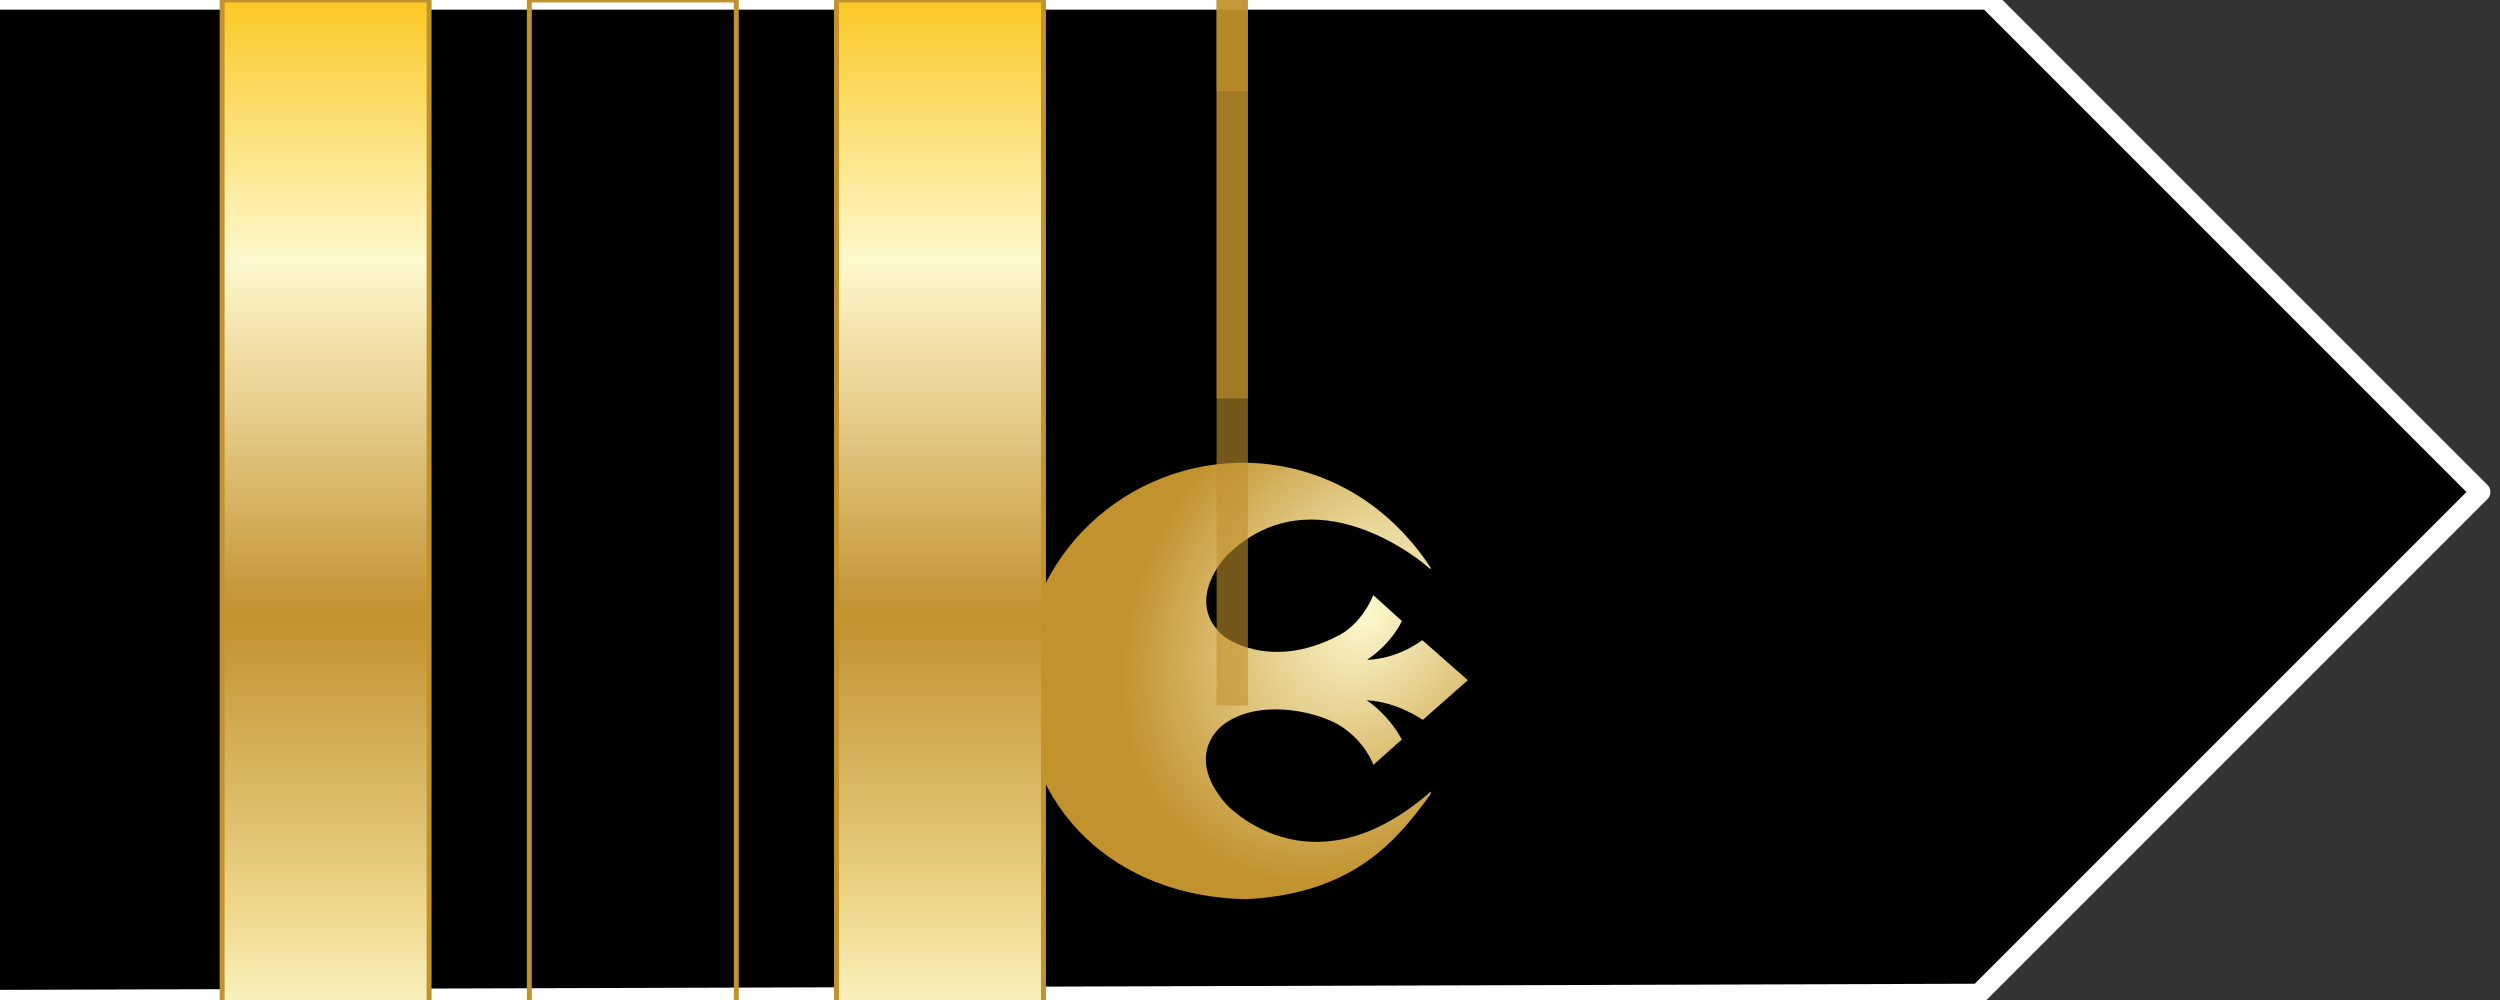
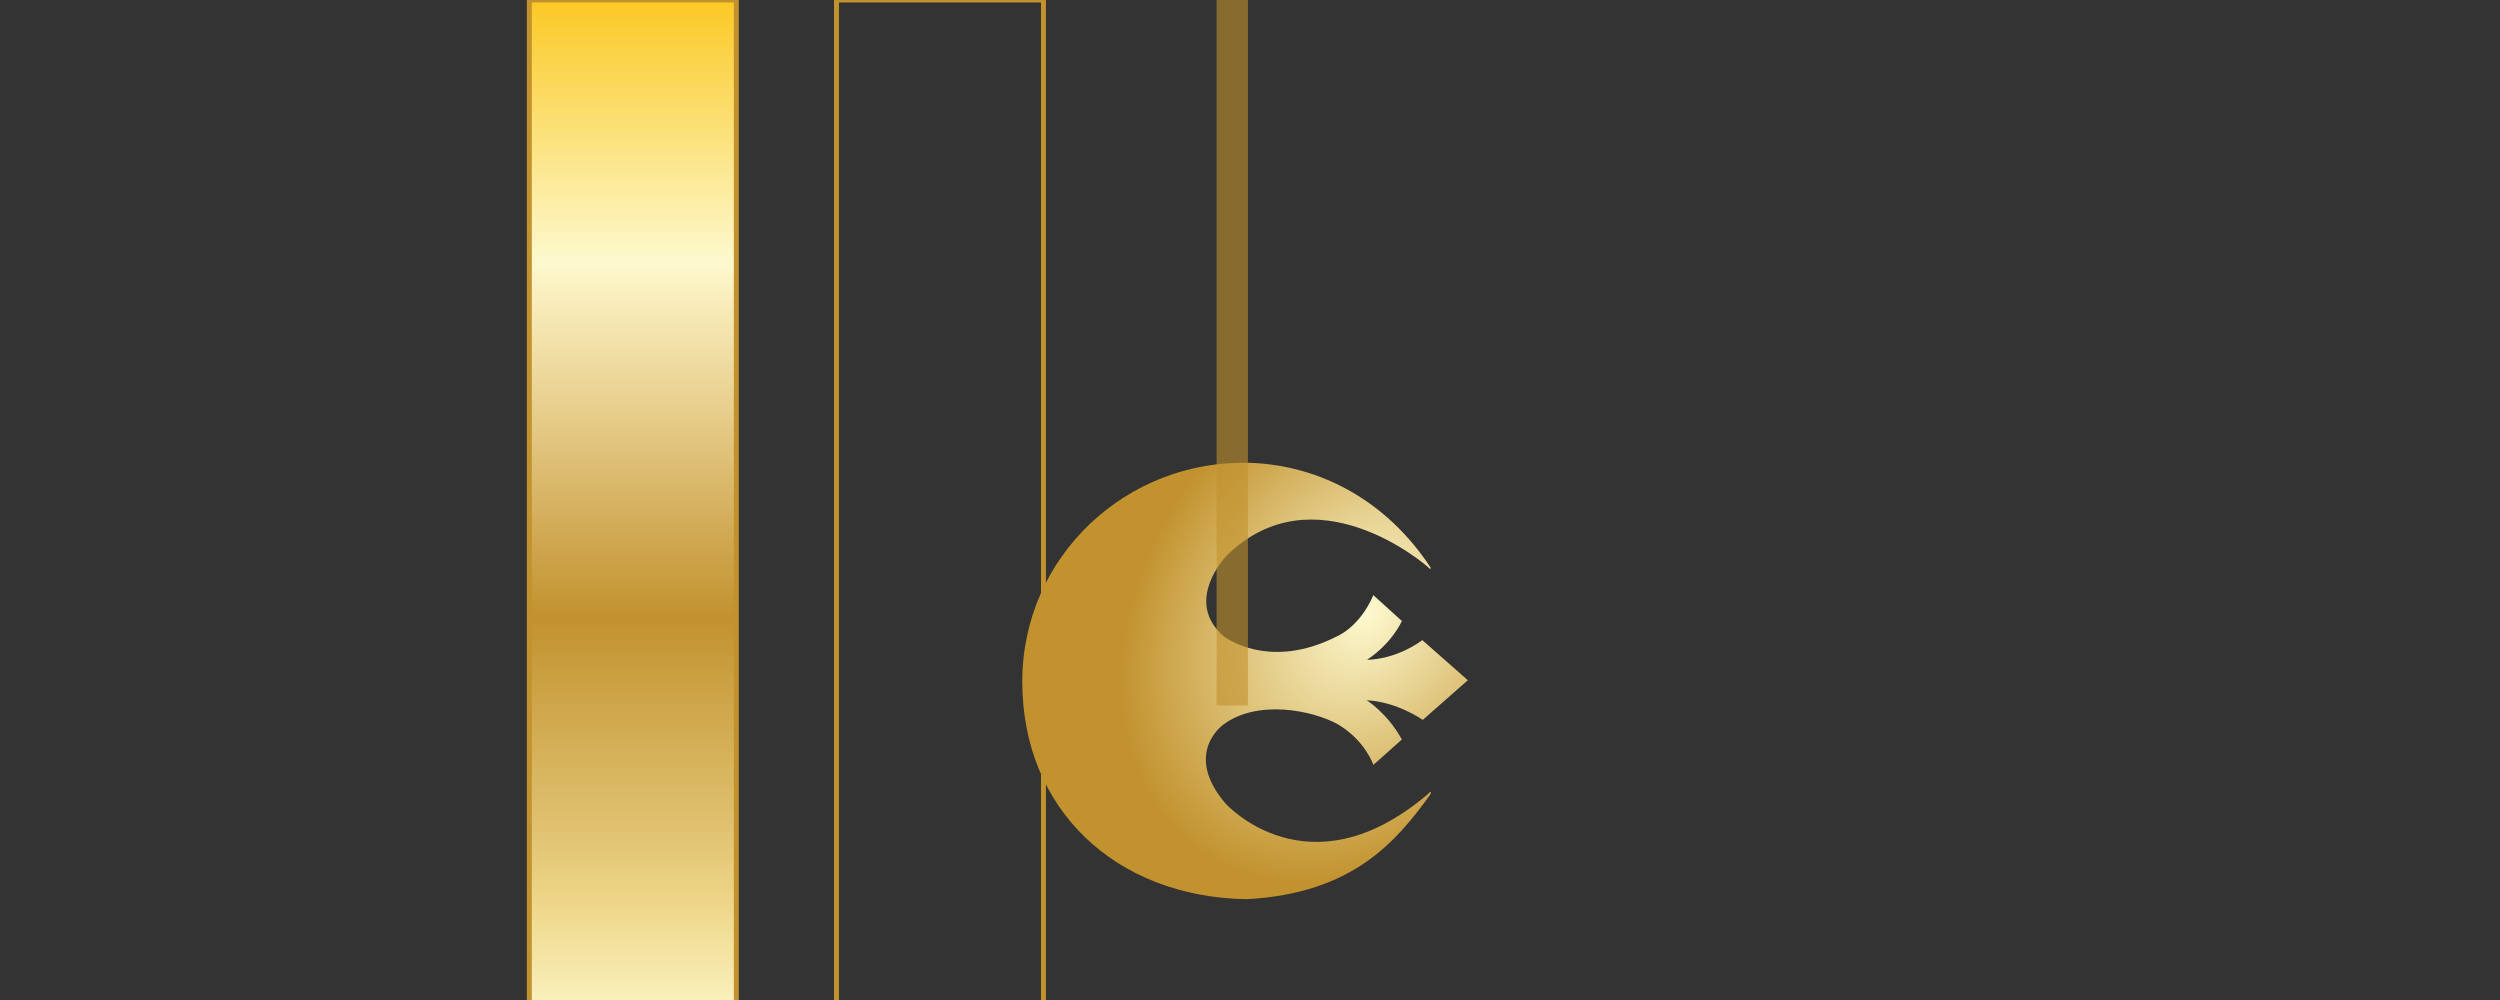
<svg xmlns="http://www.w3.org/2000/svg" version="1.1" width="252.5" height="101" id="svg2">
  <rect width="100%" height="100%" fill="#333333" stroke="none" />
  <title>Grade Star Wars, Lieutenant Colonel, Armée de la nouvelle république - © infobrol (www.gaudry.be) </title>
  <defs>
    <linearGradient id="lgrad1">
      <stop style="stop-color:#fdf9ce;stop-opacity:1" offset="0" />
      <stop style="stop-color:#c2922e;stop-opacity:1" offset="1" />
    </linearGradient>
    <linearGradient x1="-123.095" y1="-29.64" x2="4.731" y2="-29.64" id="lgrad2" gradientUnits="userSpaceOnUse">
      <stop style="stop-color:#fbca29;stop-opacity:1" offset="0.006" />
      <stop style="stop-color:#fdf9ce;stop-opacity:1" offset="0.253" />
      <stop style="stop-color:#f7eab7;stop-opacity:1" offset="0.299" />
      <stop style="stop-color:#e8d08f;stop-opacity:1" offset="0.39" />
      <stop style="stop-color:#d1a954;stop-opacity:1" offset="0.516" />
      <stop style="stop-color:#c2922e;stop-opacity:1" offset="0.596" />
      <stop style="stop-color:#e2c575;stop-opacity:1" offset="0.814" />
      <stop style="stop-color:#eed688;stop-opacity:1" offset="0.871" />
      <stop style="stop-color:#fdf9ce;stop-opacity:1" offset="1" />
    </linearGradient>
    <radialGradient cx="31.496" cy="36.151" r="36.111" id="rg1" gradientUnits="userSpaceOnUse" gradientTransform="matrix(-0.005, 0.47, -0.477, -0.005, 240.006, 34.91)" href="#lgrad1" />
    <radialGradient cx="292.3" cy="432.786" r="43.976" id="rg2" gradientUnits="userSpaceOnUse" gradientTransform="matrix(0.542, 0.387, -0.296, 0.414, 107.454, -253.618)" href="#lgrad1" />
    <linearGradient x1="-123.095" y1="-29.64" x2="4.731" y2="-29.64" id="lg1" gradientUnits="userSpaceOnUse" gradientTransform="matrix(0.818, 0, 0, -1.595, 100.715, 110.238)" href="#lgrad2" />
  </defs>
-   <path d="M 176.732 178.68 L 75.728 178.68 L 75.728 -24.063 L 125.444 -73.779 L 176.107 -23.116 L 176.732 178.68 Z" style="fill: rgb(0, 0, 0); fill-opacity: 1; fill-rule: evenodd; transform-box: fill-box; transform-origin: 50% 50%; stroke-linecap: round; stroke-linejoin: round; stroke: rgb(255, 255, 255); stroke-width: 2px;" transform="matrix(0, 1, -1, 0, -0, 0)" />
  <path style="fill: url(#rg2); fill-opacity: 1; stroke: none; transform-box: fill-box; transform-origin: 50% 50%;" d="M 122.496 50.46 C 122.768 43.272 126.41 36.642 133.07 32.261 C 133.09 32.268 133.262 32.206 133.183 32.355 C 132.656 32.844 123.172 44.047 131.902 52.89 C 131.902 52.89 136.488 57.3 140.045 53.116 C 140.045 53.116 143.555 48.572 140.001 41.685 C 140.001 41.685 139.101 39.436 135.86 38.041 L 138.47 35.161 C 138.47 35.161 140.676 36.107 142.384 38.674 C 142.384 38.674 142.475 35.971 140.405 33.092 L 144.452 28.5 L 148.458 33.048 C 148.458 33.048 146.616 35.659 146.48 38.717 C 146.48 38.717 147.738 36.647 150.44 35.161 L 153.003 38.041 C 153.003 38.041 150.538 38.853 148.887 41.655 C 147.467 44.252 146.374 49.805 148.951 53.211 C 148.951 53.211 151.835 57.3 156.907 52.97 C 156.907 52.97 166.233 44.613 155.951 32.531 C 155.951 32.531 155.389 32.034 156.02 32.304 C 160.564 35.613 166.007 39.977 166.568 50.867 C 166.347 64.073 157.503 73.5 144.59 73.5 C 131.946 73.5 122.117 62.949 122.496 50.46" transform="matrix(0, 1, -1, 0, 0, 0)" />
-   <path d="M 218.619 41.203 C 225.017 41.315 230.119 46.599 230.006 52.997 C 229.894 59.395 224.611 64.497 218.212 64.385 C 211.814 64.273 206.712 58.989 206.825 52.591 C 206.936 46.204 212.198 41.109 218.585 41.202" id="path3128" style="fill: url(#rg1); fill-opacity: 1; stroke: rgb(218, 190, 91); stroke-width: 0.559; stroke-linecap: round; stroke-linejoin: miter; stroke-miterlimit: 4; stroke-opacity: 1; stroke-dashoffset: 0; transform-box: fill-box; transform-origin: 50% 50%;" transform="matrix(0, 1, -1, 0, -0, 0)" />
  <g>
-     <rect width="104.586" height="20.904" y="209.12" id="rect8563" style="fill:url(#lg1);stroke:#c2922e;stroke-width:0.5;stroke-miterlimit:4;stroke-dasharray:none" transform="matrix(0, 1, -1, 0, 252.459, 0)" />
-     <polygon points="84.953 50.71 -19.632 50.71 -19.632 53.874 84.953 53.874" id="polygon8565" style="opacity: 0.6; fill: rgb(193, 145, 45); transform-box: fill-box; transform-origin: 50% 50%;" transform="matrix(0, 1, -1, 0, -0, 0)" />
-   </g>
+     </g>
  <g>
    <rect width="104.586" height="20.904" y="178.094" id="rect3113" style="fill:url(#lg1);stroke:#c2922e;stroke-width:0.5;stroke-miterlimit:4;stroke-dasharray:none" transform="matrix(0, 1, -1, 0, 252.459, 0)" />
-     <polygon points="11.394 53.874 115.979 53.874 115.979 50.711 11.394 50.711" id="polygon3115" style="opacity: 0.6; fill: rgb(193, 145, 45); transform-box: fill-box; transform-origin: 50% 50%;" transform="matrix(0, 1, -1, 0, 0, -0)" />
  </g>
  <g>
    <rect width="104.586" height="20.904" y="147.068" id="rect3250" style="fill:url(#lg1);stroke:#c2922e;stroke-width:0.5;stroke-miterlimit:4;stroke-dasharray:none" transform="matrix(0, 1, -1, 0, 252.459, 0)" />
    <polygon points="147.005 53.874 147.005 50.711 42.42 50.711 42.42 53.874" id="polygon3252" style="opacity: 0.6; fill: rgb(193, 145, 45); transform-box: fill-box; transform-origin: 50% 50%;" transform="matrix(0, 1, -1, 0, 0, -0)" />
  </g>
  <g />
</svg>